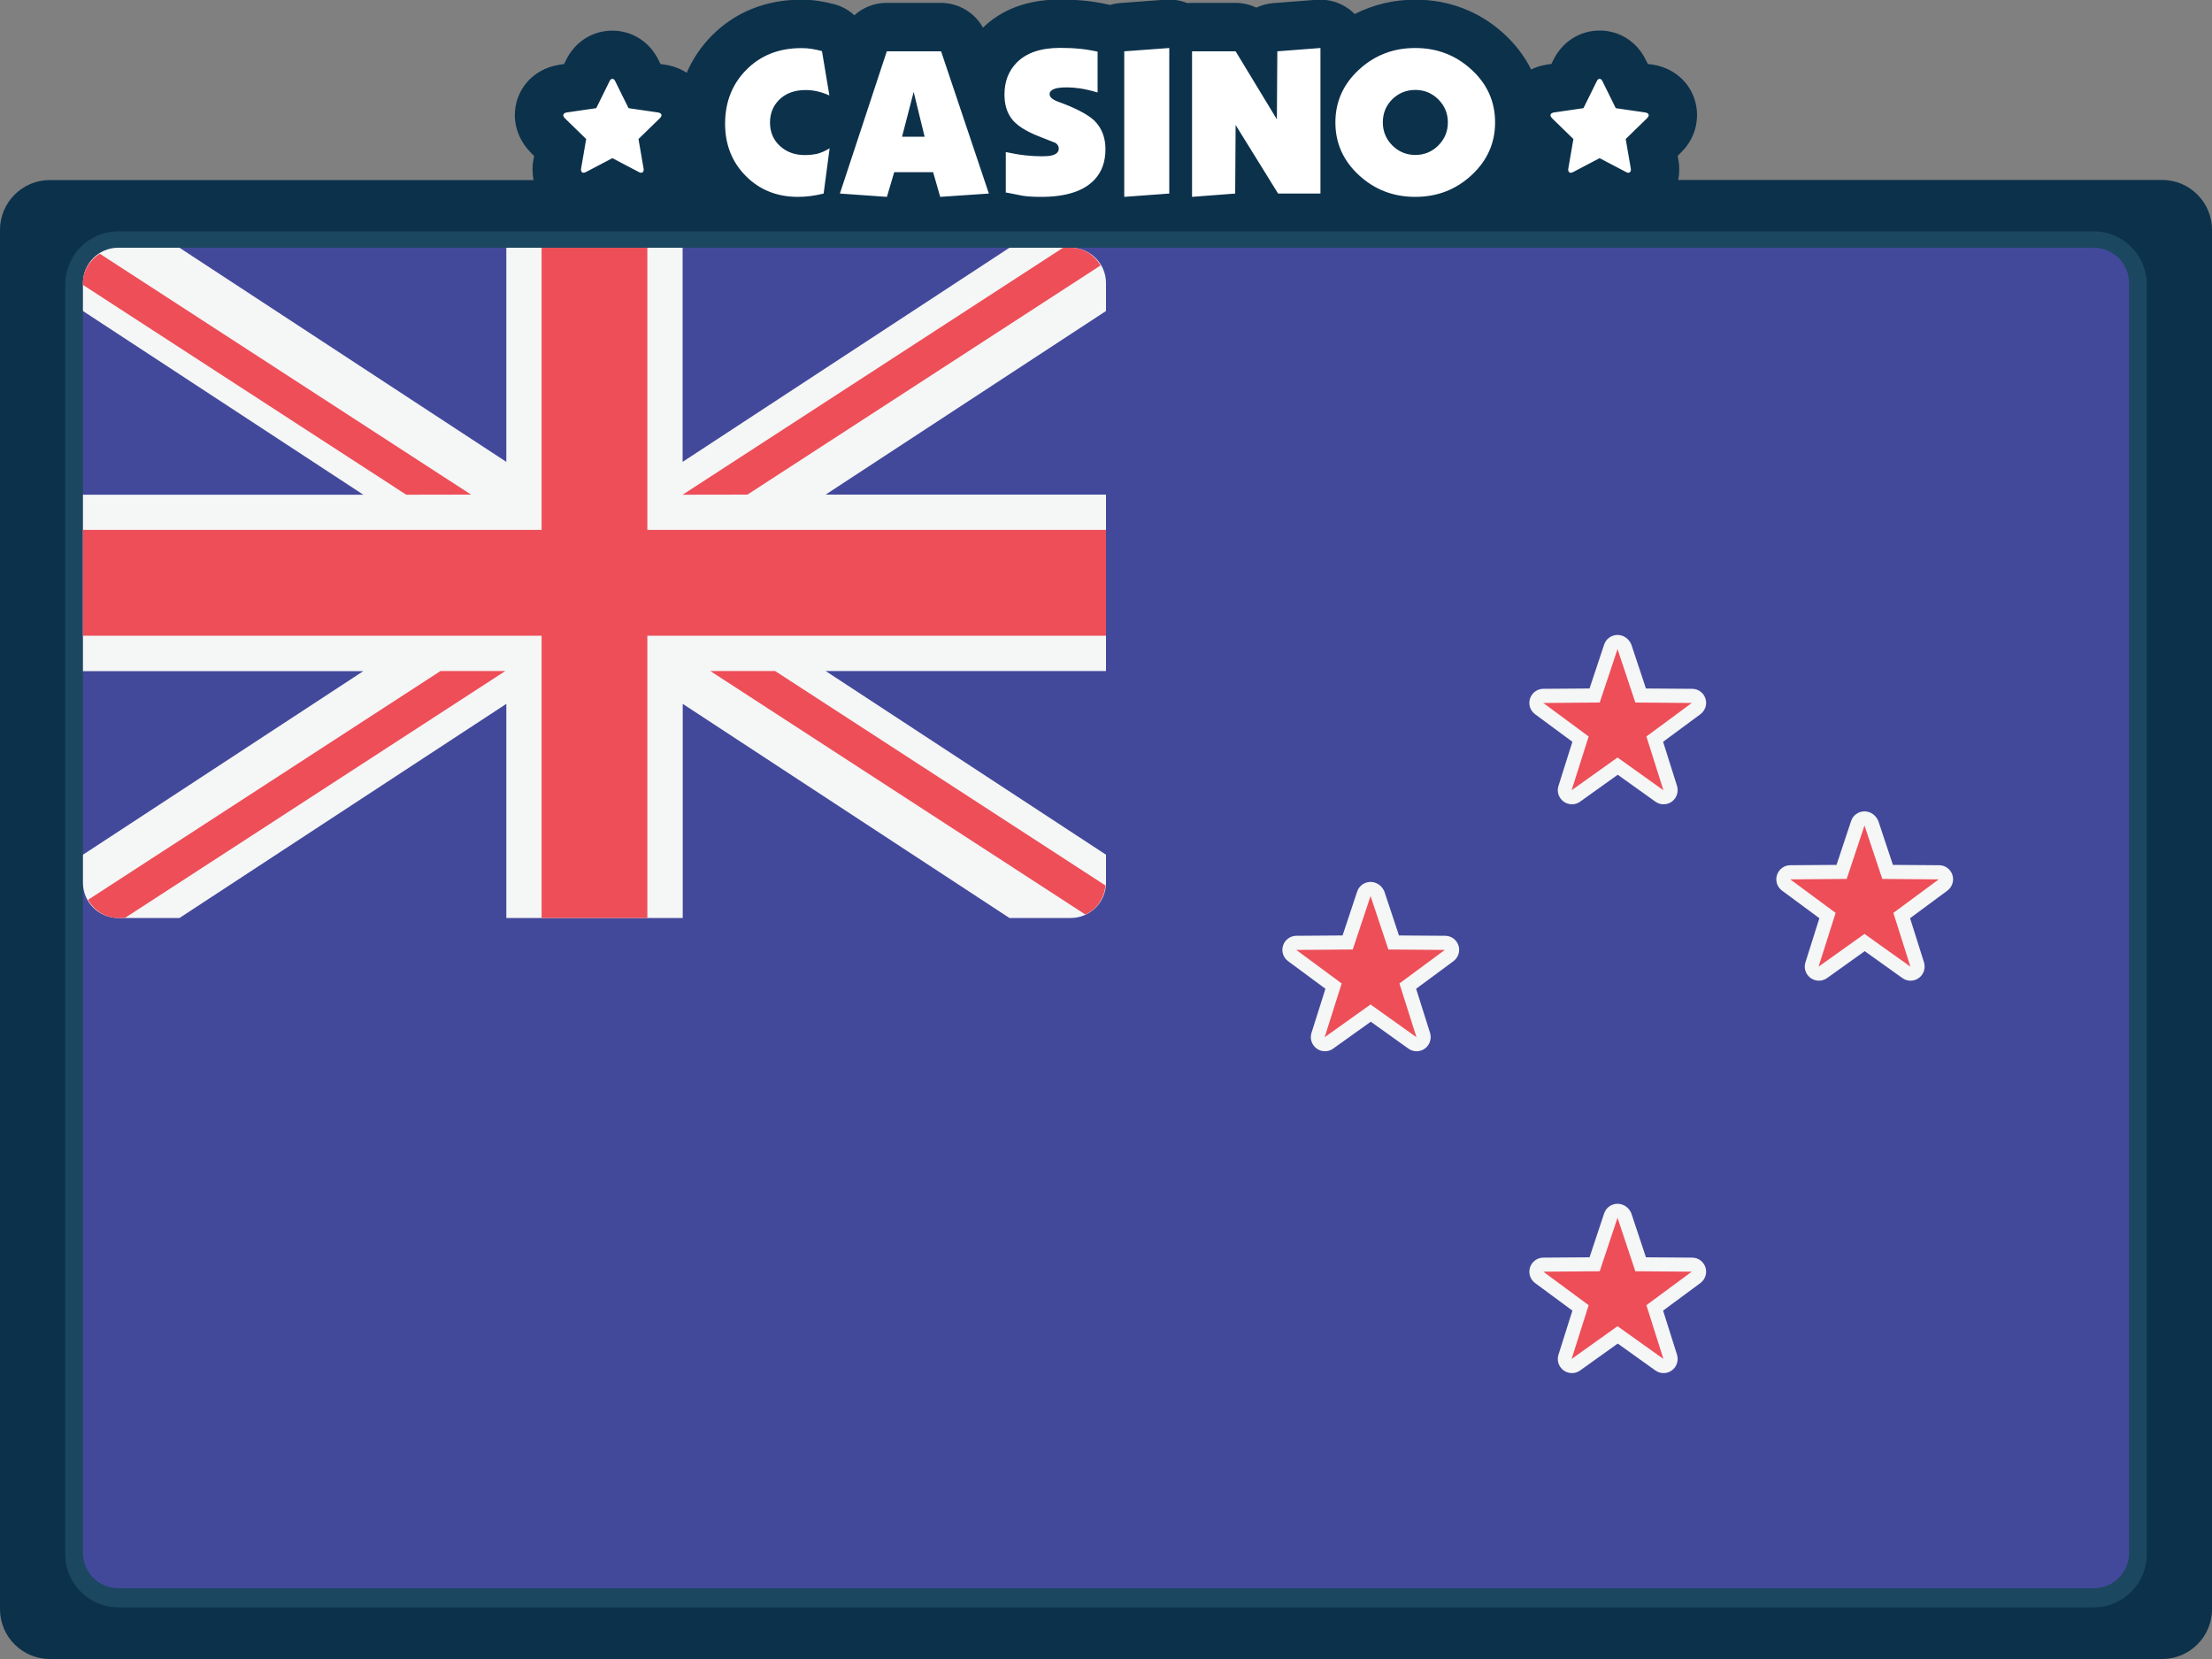
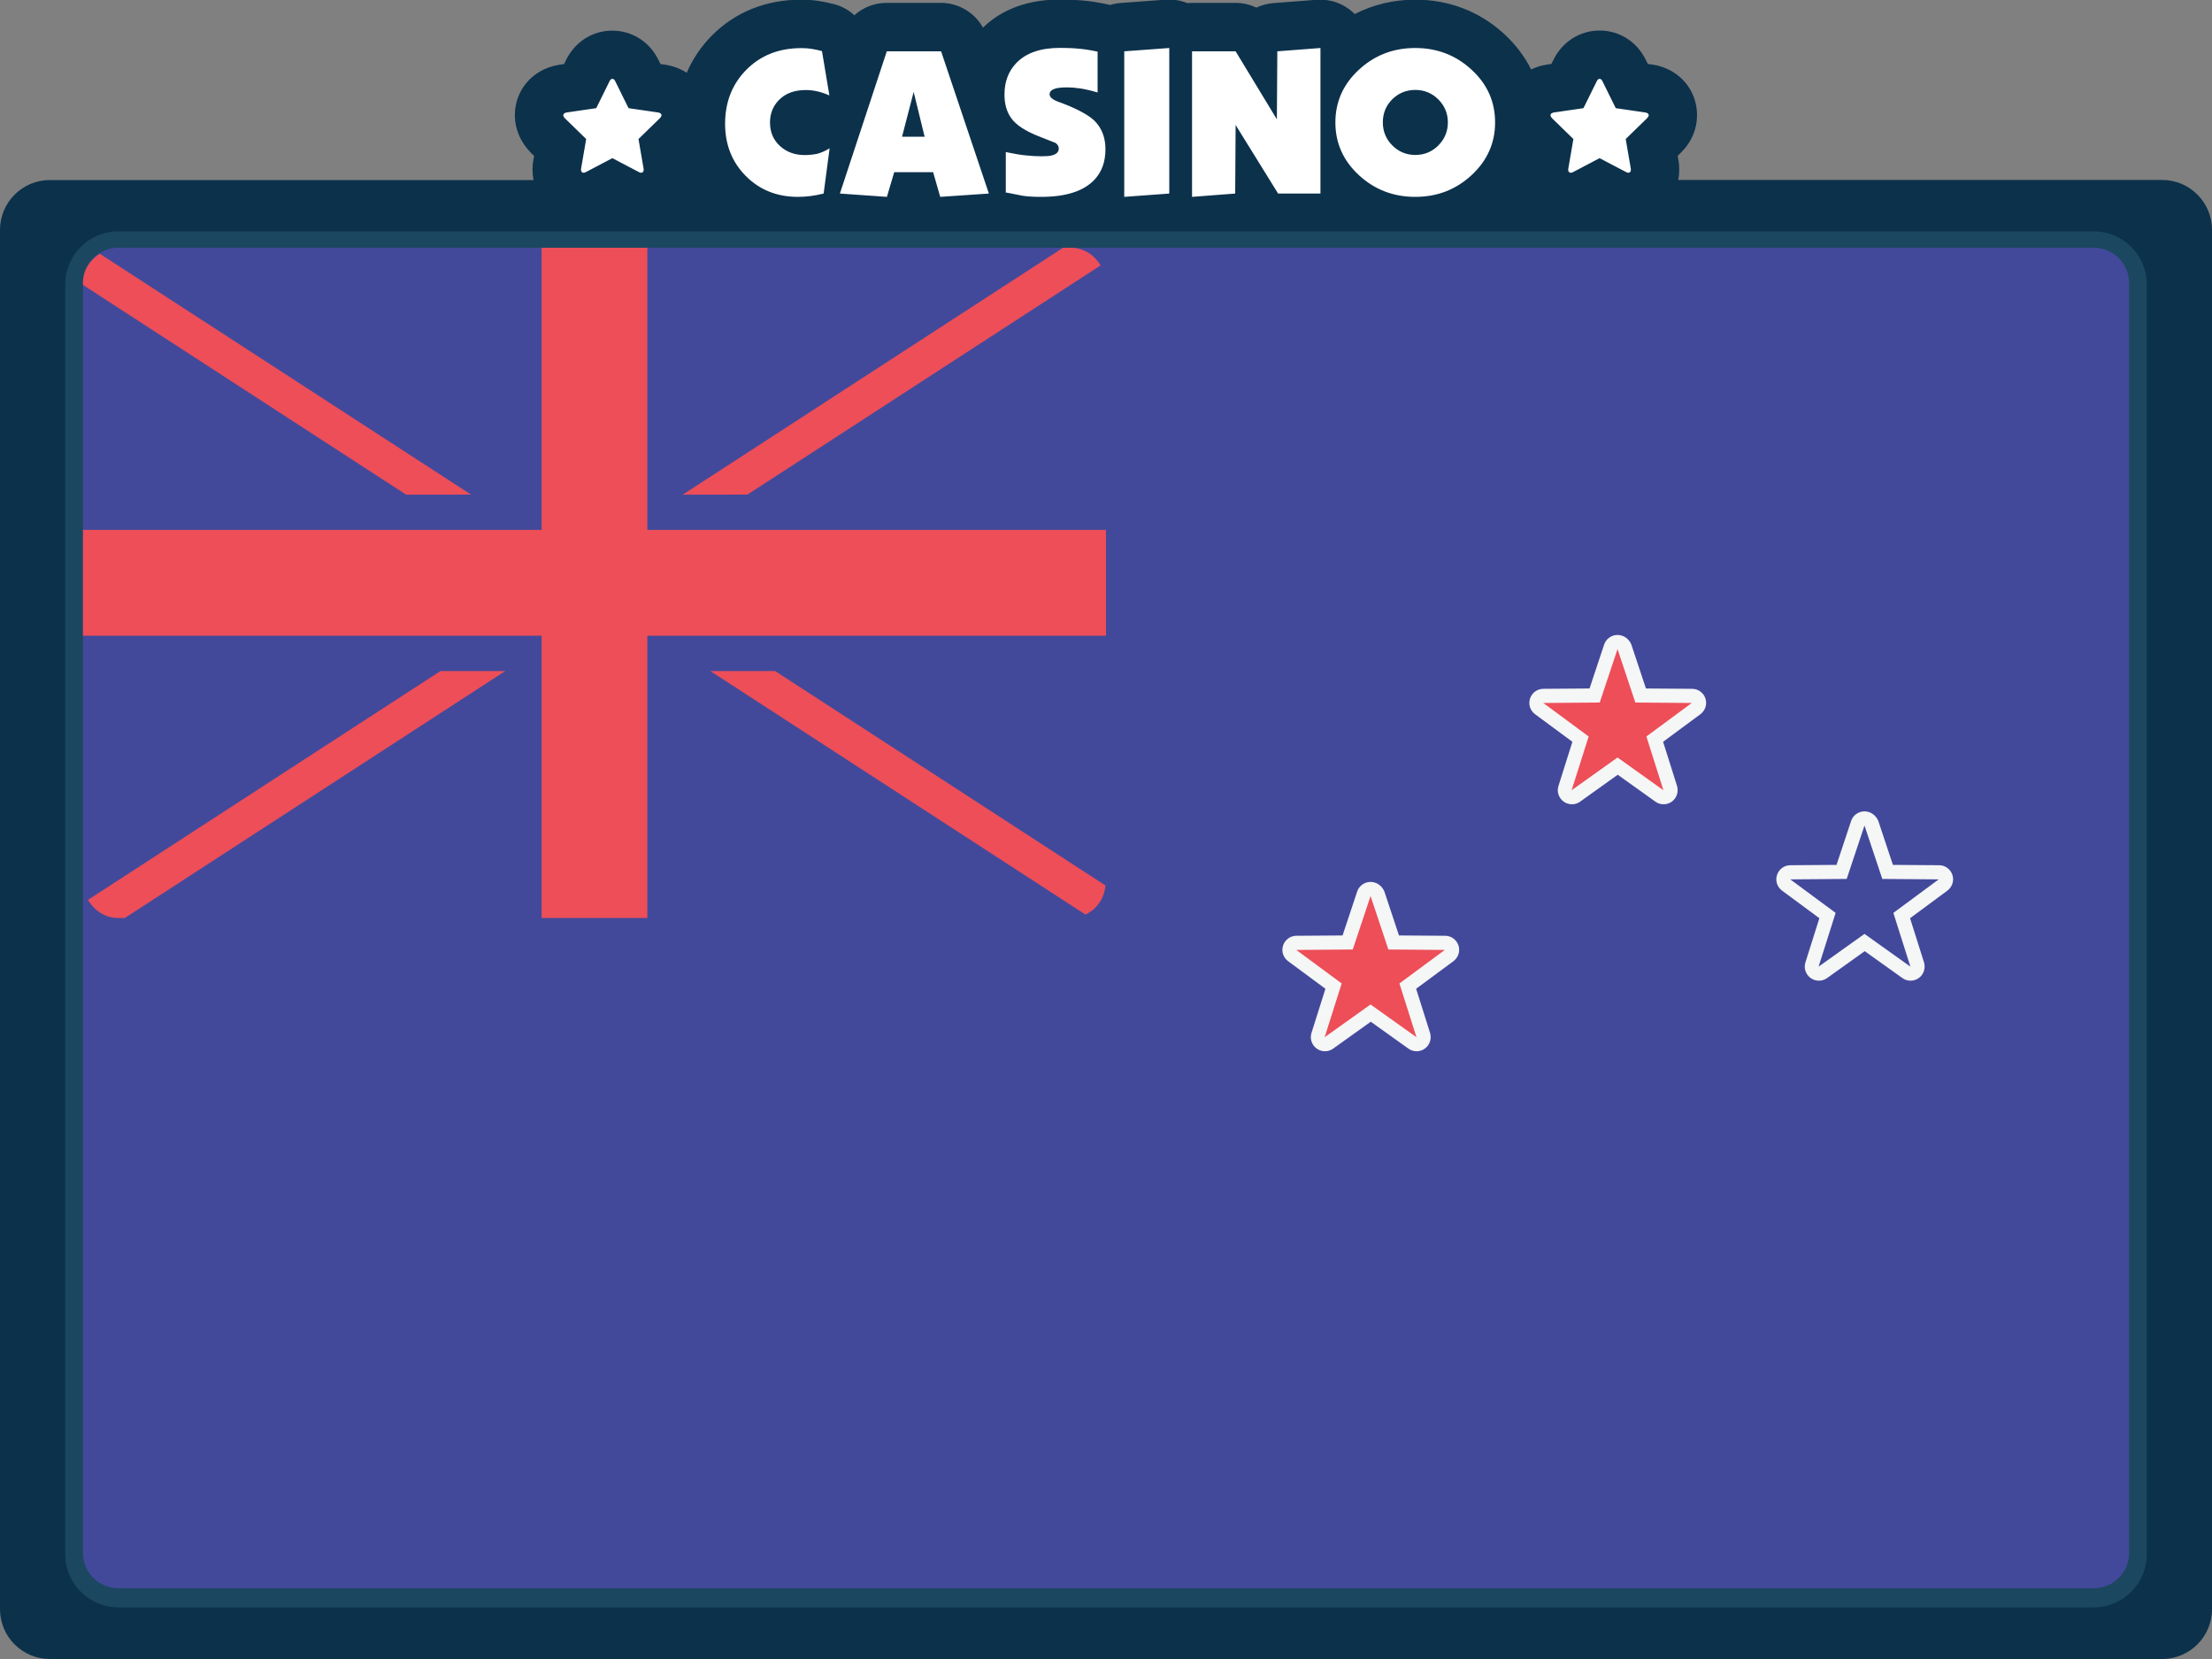
<svg xmlns="http://www.w3.org/2000/svg" version="1.1" id="Слой_1" x="0px" y="0px" width="2000px" height="1500px" viewBox="0 0 2000 1500" style="enable-background:new 0 0 2000 1500;" xml:space="preserve">
  <rect x="0" y="0" width="2000" height="1500" fill="#808080" stroke="none" />
  <style type="text/css">
	.st0{fill:#0C314B;}
	.st1{fill:#1C4760;}
	.st2{fill:#FFFFFF;}
	.st3{fill:#42499B;}
	.st4{fill:#F5F6F6;}
	.st5{fill:#ED4E58;}
</style>
  <g id="background">
    <path id="bg" class="st0" d="M1955,162.7h-437.6c0.6-3,0.9-6.1,0.9-9.3c0-2.8-0.2-5.5-0.6-8.1c0-0.1,0-0.2-0.1-0.3l-0.7-4.1   l2.9-2.9c0.1-0.1,0.3-0.3,0.4-0.4c9.2-9.1,14.2-21,14.2-33.5c0-22.9-16.2-41.7-39.5-45.6c-0.3,0-0.6-0.1-0.9-0.1l-4.1-0.6l-1.7-3.4   c-8-16.6-23.9-26.8-41.9-26.8s-33.9,10.3-41.9,26.8l-1.7,3.4l-4.1,0.6c-0.3,0-0.6,0.1-1,0.2c-4.7,0.8-9.2,2.2-13.2,4.2   c-5.9-11.7-14-22.5-24.3-32c-22.1-20.4-49.9-31.1-80.5-31.1c-19.6,0-38.1,4.5-54.7,13c-0.5-0.5-1-1-1.5-1.4   c-8.9-8.3-20.9-12.4-33-11.5l-39,3c-5.5,0.4-10.8,1.9-15.5,4.1c-5.8-2.8-12.2-4.3-18.8-4.3h-39.4c-1.4,0-2.8,0.1-4.2,0.2   c-6.2-2.5-12.9-3.6-19.6-3.1l-40.7,3c-3.3,0.2-6.6,0.9-9.6,1.8c-0.8-0.2-1.7-0.4-2.5-0.6c-8.3-1.8-15.6-2.9-22.5-3.5   c-6.2-0.5-13.2-0.8-20.7-0.8C922.6-0.4,901,13,888.8,25c-7.6-13.6-22.1-22.4-38.1-22.4h-49.1c-11,0-21.3,4.1-29.1,11.2   C767.3,9,761,5.5,753.9,3.7c-4.7-1.2-9.3-2.2-13.5-2.8c-5-0.8-10.4-1.2-16-1.2c-31.8,0-59.7,11.2-80.7,32.4   c-9.8,9.9-17.4,21.2-22.8,33.7c-5.4-3.5-11.8-6-18.7-7.2c-0.3,0-0.6-0.1-0.9-0.1l-4.1-0.6l-1.7-3.4c-8-16.6-23.9-26.8-41.9-26.8   s-33.9,10.2-41.9,26.8l-1.7,3.4l-4.1,0.6c-0.3,0-0.6,0.1-1,0.2c-23.2,3.9-39.4,22.6-39.4,45.5c0,11.8,4.7,23.3,13.1,32.4   c0.5,0.5,1,1,1.4,1.5l2.9,2.9l-0.7,4c-0.1,0.7-0.2,1.3-0.3,2c-0.2,1.2-0.4,3.5-0.4,6.5c0,3.2,0.3,6.3,0.9,9.3H45   c-24.8,0-45,20.2-45,45V1455c0,24.8,20.2,45,45,45h1910c24.8,0,45-20.2,45-45V207.7C2000,183,1979.8,162.7,1955,162.7z" />
    <path id="frame" class="st1" d="M1893.1,209.2H106.9c-26.4,0-47.9,21.5-47.9,47.9v1148.3c0,26.4,21.5,47.9,47.9,47.9h1786.2   c26.4,0,47.9-21.5,47.9-47.9V257.1C1941,230.7,1919.5,209.2,1893.1,209.2z" />
    <path id="casino" class="st2" d="M750.1,134.1l-5.4,40.9c-8,2-15.7,3-23.2,3c-19,0-34.7-6.3-47.2-18.9   c-12.5-12.6-18.7-28.4-18.7-47.2c0-19.6,6.4-35.9,19.3-48.9c12.9-13,29.4-19.5,49.7-19.5c3.4,0,6.5,0.2,9.3,0.7   c2.8,0.4,5.9,1.1,9.3,2l6.7,40.1c-7.1-3.2-14.2-4.9-21.4-4.9c-10.4,0-18.5,3.1-24.4,9.2c-5.2,5.4-7.9,12.1-7.9,20.2   c0,8.6,3,15.7,9,21.2s13.5,8.2,22.5,8.2c3.7,0,7.4-0.4,11-1.1C742.2,138.2,746,136.6,750.1,134.1z M894.1,175l-44,3l-6.4-22.3   h-35.2l-6.6,22.3l-42.5-3l42.4-128.6h49.1L894.1,175z M836,123.6l-9.9-40.5l-10.5,40.5H836z M999.5,134.9c0,11-3.1,20-9.4,27   c-9.6,10.7-25.9,16.1-48.7,16.1c-6.7,0-12.3-0.3-16.7-1c-5.9-1.2-10.6-2.1-14.2-2.8h-1.1v-36.7c7.1,1.5,13.1,2.5,18.1,3   c4.9,0.5,9.6,0.8,14,0.8s7.6-0.2,9.6-0.8c4.1-1,6.2-3.1,6.2-6.2c0-2-1-3.7-3-5.1c-0.1-0.1-4.9-2-14.2-5.6   c-12.7-4.9-21.4-10.5-25.9-16.9c-4-5.6-6-12.7-6-21.2c0-11.6,3.6-21.1,10.7-28.5c8.7-9.1,21.9-13.7,39.4-13.7   c6.2,0,11.9,0.2,16.9,0.7c5,0.4,10.7,1.3,17.2,2.7v36.9c-6.5-1.9-11.9-3.1-16.1-3.7c-4.2-0.6-8.1-0.9-11.4-0.9   c-5.6,0-9.7,0.5-12.2,1.6s-3.7,2.6-3.7,4.6c0,2.5,2.4,4.7,7.3,6.6c2.2,0.9,4.6,1.8,6.9,2.6c12.5,5,21.3,9.9,26.4,14.8   C996.1,115.7,999.5,124.2,999.5,134.9z M1057.2,175l-40.7,3V46.4l40.7-3V175z M1193.8,175h-38.2l-38.4-62l-0.4,62l-39,3V46.4h39.4   l37.3,61.5l0.4-61.5l39-3V175H1193.8z M1351.8,110.7c0,18.6-7.1,34.5-21.2,47.6c-14.1,13.1-31.1,19.7-51,19.7   c-19.7,0-36.7-6.5-50.9-19.6c-14.2-13.1-21.3-29-21.3-47.7s7.1-34.6,21.3-47.7c14.2-13.1,31.1-19.6,50.9-19.6   c19.7,0,36.7,6.5,50.9,19.6C1344.7,76,1351.8,91.9,1351.8,110.7z M1309.1,110.7c0-8.1-2.9-15.1-8.6-20.8   c-5.7-5.7-12.7-8.6-20.8-8.6c-8.1,0-15.1,2.8-20.8,8.4c-5.7,5.6-8.6,12.6-8.6,21c0,8.1,2.9,15.1,8.6,20.8   c5.7,5.7,12.7,8.6,20.8,8.6c8.1,0,15.1-2.9,20.8-8.6C1306.2,125.7,1309.1,118.8,1309.1,110.7z M1490.7,104.2c0,0.8-0.5,1.6-1.4,2.6   l-19.4,18.9l4.6,26.7c0,0.3,0.1,0.6,0.1,1.1c0,0.8-0.2,1.4-0.6,1.9s-0.9,0.8-1.6,0.8s-1.4-0.2-2.1-0.6l-24-12.6l-24,12.6   c-0.8,0.4-1.5,0.6-2.1,0.6c-0.8,0-1.3-0.3-1.7-0.8c-0.4-0.5-0.6-1.1-0.6-1.9c0-0.2,0-0.6,0.1-1.1l4.6-26.7l-19.4-18.9   c-0.9-1-1.3-1.8-1.3-2.6c0-1.3,1-2.1,3-2.5l26.8-3.9l12-24.3c0.7-1.5,1.5-2.2,2.6-2.2s1.9,0.7,2.6,2.2l12,24.3l26.8,3.9   C1489.7,102.1,1490.7,102.9,1490.7,104.2z M598.1,104.2c0,0.8-0.5,1.6-1.4,2.6l-19.4,18.9l4.6,26.7c0,0.3,0.1,0.6,0.1,1.1   c0,0.8-0.2,1.4-0.6,1.9c-0.4,0.5-0.9,0.8-1.6,0.8c-0.7,0-1.4-0.2-2.1-0.6l-24-12.6l-24,12.6c-0.8,0.4-1.5,0.6-2.1,0.6   c-0.8,0-1.3-0.3-1.7-0.8s-0.6-1.1-0.6-1.9c0-0.2,0-0.6,0.1-1.1l4.6-26.7l-19.4-18.9c-0.9-1-1.3-1.8-1.3-2.6c0-1.3,1-2.1,3-2.5   l26.8-3.9l12-24.3c0.7-1.5,1.5-2.2,2.6-2.2s1.9,0.7,2.6,2.2l12,24.3l26.8,3.9C597.1,102.1,598.1,102.9,598.1,104.2z" />
  </g>
  <g id="country">
    <g id="new-zealand">
      <path id="XMLID_298_" class="st3" d="M1893.1,1436H106.9c-17.6,0-31.9-14.3-31.9-31.9V255.9c0-17.6,14.3-31.9,31.9-31.9h1786.2    c17.6,0,31.9,14.3,31.9,31.9v1148.3C1925,1421.8,1910.7,1436,1893.1,1436z" />
-       <path id="XMLID_297_" class="st4" d="M968.1,224h-55.4L617.2,417.6V224H457.8v193.6L162.3,224h-55.4C89.3,224,75,238.3,75,255.9    v25.3l253.5,166.1H75v159.5h253.5L75,772.8v25.3c0,17.6,14.3,31.9,31.9,31.9h55.4l295.5-193.6V830h159.5V636.4L912.7,830h55.4    c17.6,0,31.9-14.3,31.9-31.9v-25.3L746.5,606.7H1000V447.2H746.5l253.5-166v-25.3C1000,238.3,985.7,224,968.1,224z" />
      <g>
        <polygon id="XMLID_296_" class="st5" points="1000,479.1 585.3,479.1 585.3,224 489.7,224 489.7,479.1 75,479.1 75,574.8      489.7,574.8 489.7,830 585.3,830 585.3,574.8 1000,574.8    " />
        <path id="XMLID_295_" class="st5" d="M425.9,447.2L90.2,229.4C81.3,235,75,244.5,75,255.9v1.7l292.3,189.7L425.9,447.2     L425.9,447.2z" />
        <path id="XMLID_294_" class="st5" d="M675.8,447.2L995.1,240c-5.5-9.4-15.3-16-27-16h-6.9l-344,223.3L675.8,447.2L675.8,447.2z" />
        <path id="XMLID_293_" class="st5" d="M398.3,606.7L79.6,813.6c5.5,9.6,15.4,16.4,27.3,16.4h6l344-223.3H398.3L398.3,606.7z" />
        <path id="XMLID_292_" class="st5" d="M999.5,800.6L700.8,606.7h-58.6l339.2,220.2C991.6,822.2,998.5,812.3,999.5,800.6z" />
-         <path id="XMLID_291_" class="st5" d="M1504,1235.1c-1.3,0-2.6-0.4-3.7-1.2l-37.8-27l-37.8,27c-1.1,0.8-2.4,1.2-3.7,1.2     c-1.3,0-2.6-0.4-3.8-1.2c-2.2-1.6-3.2-4.5-2.3-7.1l14-44.2l-37.3-27.5c-2.2-1.7-3.1-4.5-2.3-7.1c0.9-2.6,3.3-4.4,6-4.4l46.4-0.4     l14.7-44c0.9-2.6,3.3-4.4,6.1-4.4c2.7,0,5.2,1.8,6.1,4.4l14.7,44l46.4,0.4c2.8,0,5.2,1.8,6,4.4s-0.1,5.4-2.3,7.1l-37.3,27.5     l14,44.2c0.8,2.6-0.1,5.5-2.3,7.1C1506.6,1234.7,1505.3,1235.1,1504,1235.1z" />
      </g>
-       <path class="st4" d="M1462.5,1101.1l16.1,48.3l51,0.4l-41,30.3l15.4,48.6l-41.5-29.6l-41.5,29.6l15.4-48.6l-41-30.3l51-0.4    L1462.5,1101.1 M1462.5,1088.4c-5.5,0-10.4,3.5-12.1,8.7l-13.2,39.7l-41.8,0.3c-5.5,0-10.3,3.6-12,8.8s0.1,10.9,4.6,14.2    l33.7,24.9l-12.6,39.9c-1.7,5.2,0.2,10.9,4.7,14.2c2.2,1.6,4.9,2.4,7.5,2.4s5.2-0.8,7.4-2.4l34-24.3l34,24.3    c2.2,1.6,4.8,2.4,7.4,2.4s5.3-0.8,7.5-2.4c4.4-3.2,6.3-8.9,4.7-14.2l-12.6-39.9l33.7-24.9c4.4-3.3,6.3-9,4.6-14.2    c-1.7-5.2-6.5-8.8-12-8.8l-41.8-0.3l-13.2-39.7C1472.9,1091.9,1468,1088.4,1462.5,1088.4L1462.5,1088.4z" />
      <path id="XMLID_288_" class="st5" d="M1504,720.9c-1.3,0-2.6-0.4-3.7-1.2l-37.8-27l-37.8,27c-1.1,0.8-2.4,1.2-3.7,1.2    c-1.3,0-2.6-0.4-3.8-1.2c-2.2-1.6-3.2-4.5-2.3-7.1l14-44.2l-37.3-27.6c-2.2-1.7-3.1-4.5-2.3-7.1c0.9-2.6,3.3-4.4,6-4.4l46.4-0.3    l14.7-44c0.9-2.6,3.3-4.4,6.1-4.4c2.7,0,5.2,1.8,6.1,4.4l14.7,44l46.4,0.3c2.7,0,5.2,1.8,6,4.4c0.8,2.6-0.1,5.4-2.3,7.1    l-37.3,27.6l14,44.2c0.8,2.6-0.1,5.5-2.3,7.1C1506.6,720.5,1505.3,720.9,1504,720.9z" />
      <path class="st4" d="M1462.5,586.9l16.1,48.3l51,0.4l-41,30.3l15.4,48.6l-41.5-29.6l-41.5,29.6l15.4-48.6l-41-30.3l51-0.4    L1462.5,586.9 M1462.5,574.1c-5.5,0-10.4,3.5-12.1,8.7l-13.2,39.7l-41.8,0.3c-5.5,0-10.3,3.6-12,8.8s0.1,10.9,4.6,14.2l33.7,24.9    l-12.6,39.9c-1.7,5.2,0.2,10.9,4.7,14.2c2.2,1.6,4.9,2.4,7.5,2.4s5.2-0.8,7.4-2.4l34-24.3l34,24.3c2.2,1.6,4.8,2.4,7.4,2.4    s5.3-0.8,7.5-2.4c4.4-3.2,6.3-8.9,4.7-14.2l-12.6-39.9l33.7-24.9c4.4-3.3,6.3-9,4.6-14.2c-1.7-5.2-6.5-8.8-12-8.8l-41.8-0.3    l-13.2-39.7C1472.9,577.6,1468,574.1,1462.5,574.1L1462.5,574.1z" />
-       <path id="XMLID_285_" class="st5" d="M1727.2,880.3c-1.3,0-2.6-0.4-3.7-1.2l-37.7-27l-37.8,27c-1.1,0.8-2.4,1.2-3.7,1.2    c-1.3,0-2.6-0.4-3.8-1.2c-2.2-1.6-3.2-4.5-2.3-7.1l14-44.2l-37.3-27.6c-2.2-1.7-3.1-4.5-2.3-7.1c0.9-2.6,3.3-4.4,6-4.4l46.4-0.3    l14.7-44c0.9-2.6,3.3-4.4,6.1-4.4c2.7,0,5.2,1.8,6.1,4.4l14.7,44l46.4,0.3c2.7,0,5.2,1.8,6,4.4c0.8,2.6-0.1,5.4-2.3,7.1    l-37.3,27.6l14,44.2c0.8,2.6-0.1,5.5-2.3,7.1C1729.9,879.9,1728.5,880.3,1727.2,880.3z" />
      <path class="st4" d="M1685.8,746.4l16.1,48.3l51,0.4l-41,30.3l15.4,48.6l-41.5-29.6l-41.5,29.6l15.4-48.6l-41-30.3l51-0.4    L1685.8,746.4 M1685.8,733.6c-5.5,0-10.4,3.5-12.1,8.7l-13.2,39.7l-41.8,0.3c-5.5,0-10.3,3.6-12,8.8s0.1,10.9,4.6,14.2l33.7,24.9    l-12.6,39.9c-1.7,5.2,0.2,10.9,4.7,14.2c2.2,1.6,4.9,2.4,7.5,2.4s5.2-0.8,7.4-2.4l34-24.3l34,24.3c2.2,1.6,4.8,2.4,7.4,2.4    s5.3-0.8,7.5-2.4c4.4-3.2,6.3-8.9,4.7-14.2l-12.6-39.9l33.7-24.9c4.4-3.3,6.3-9,4.6-14.2s-6.5-8.8-12-8.8l-41.8-0.3l-13.2-39.7    C1696.1,737.1,1691.3,733.6,1685.8,733.6L1685.8,733.6z" />
      <path id="XMLID_282_" class="st5" d="M1280.7,944.1c-1.3,0-2.6-0.4-3.7-1.2l-37.7-27l-37.8,27c-1.1,0.8-2.4,1.2-3.7,1.2    c-1.3,0-2.6-0.4-3.8-1.2c-2.2-1.6-3.2-4.5-2.3-7.1l14-44.2l-37.3-27.6c-2.2-1.7-3.1-4.5-2.3-7.1c0.9-2.6,3.3-4.4,6-4.4l46.4-0.3    l14.7-44c0.9-2.6,3.3-4.4,6.1-4.4c2.7,0,5.2,1.8,6.1,4.4l14.7,44l46.4,0.3c2.7,0,5.2,1.8,6,4.4c0.8,2.6-0.1,5.4-2.3,7.1    l-37.3,27.6l14,44.2c0.8,2.6-0.1,5.5-2.3,7.1C1283.3,943.7,1282,944.1,1280.7,944.1z" />
      <path class="st4" d="M1239.2,810.2l16.1,48.3l51,0.4l-41,30.3l15.4,48.6l-41.5-29.6l-41.5,29.6l15.4-48.6l-41-30.3l51-0.4    L1239.2,810.2 M1239.2,797.4c-5.5,0-10.4,3.5-12.1,8.7l-13.2,39.7l-41.8,0.3c-5.5,0-10.3,3.6-12,8.8s0.1,10.9,4.6,14.2l33.7,24.9    l-12.6,39.9c-1.7,5.2,0.2,10.9,4.7,14.2c2.2,1.6,4.9,2.4,7.5,2.4s5.2-0.8,7.4-2.4l34-24.3l34,24.3c2.2,1.6,4.8,2.4,7.4,2.4    s5.3-0.8,7.5-2.4c4.4-3.2,6.3-8.9,4.7-14.2l-12.6-39.9l33.7-24.9c4.4-3.3,6.3-9,4.6-14.2s-6.5-8.8-12-8.8l-41.8-0.3l-13.2-39.7    C1249.6,800.9,1244.7,797.4,1239.2,797.4L1239.2,797.4z" />
    </g>
  </g>
</svg>